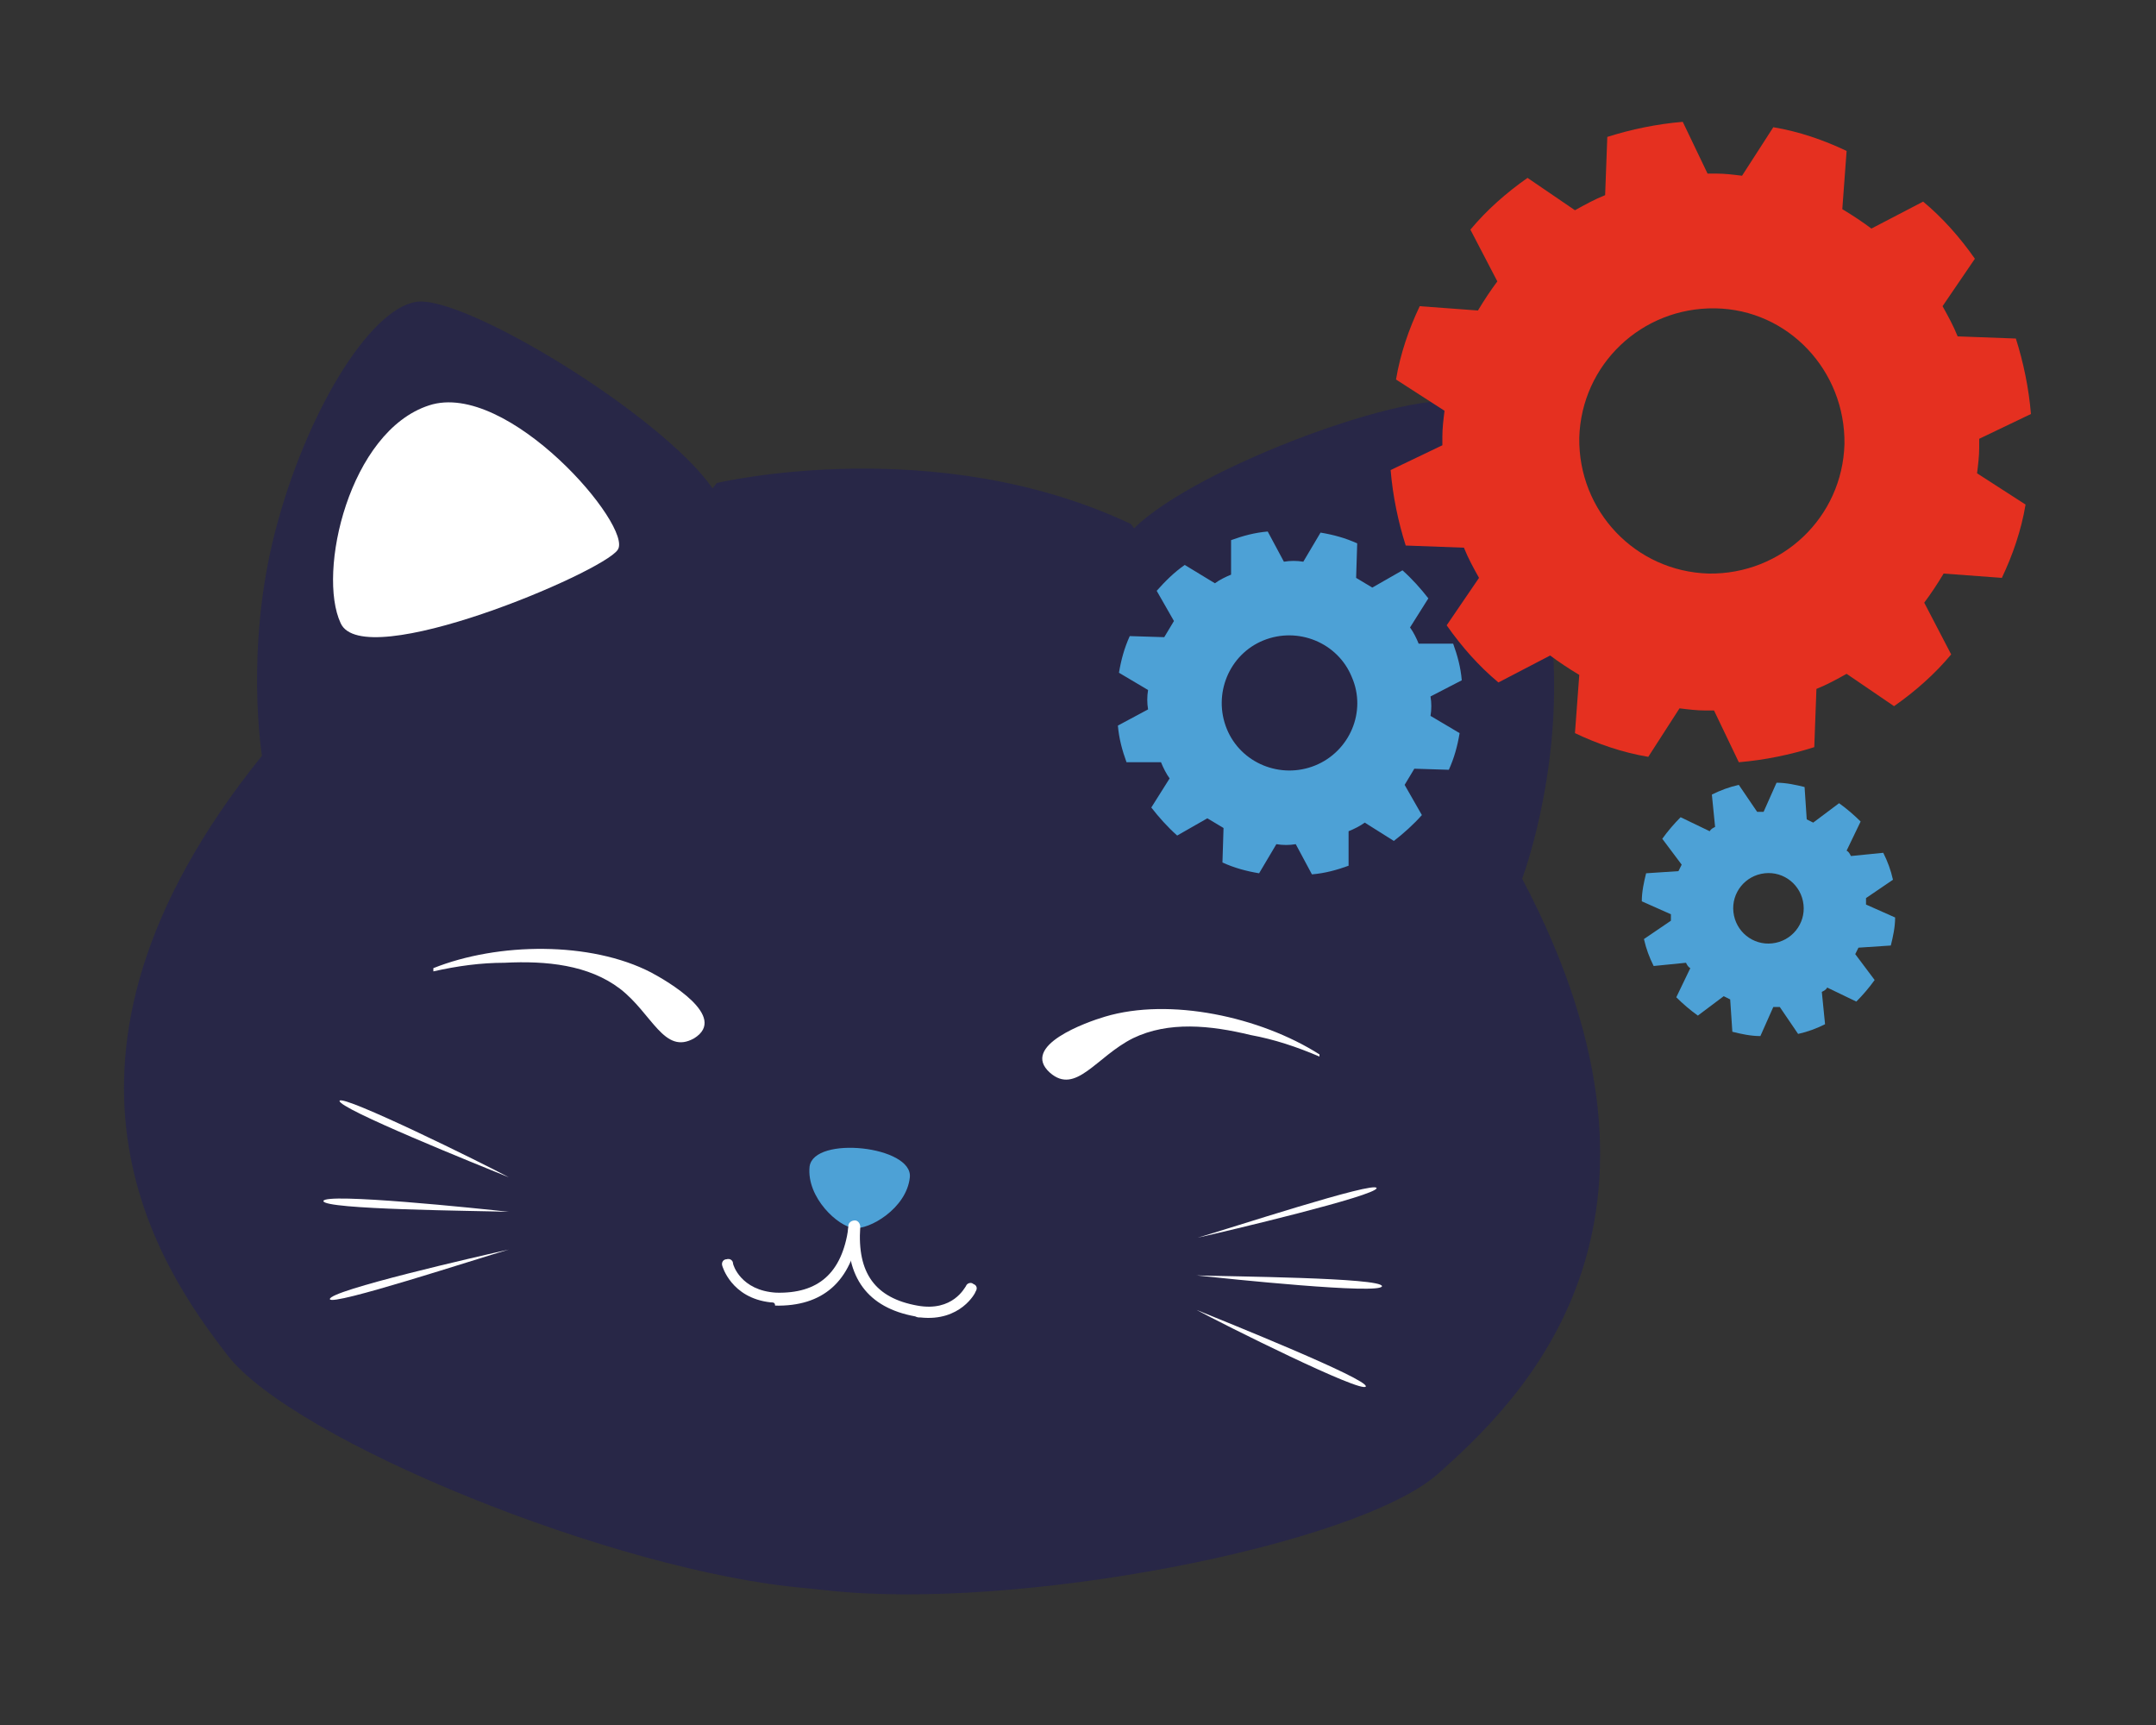
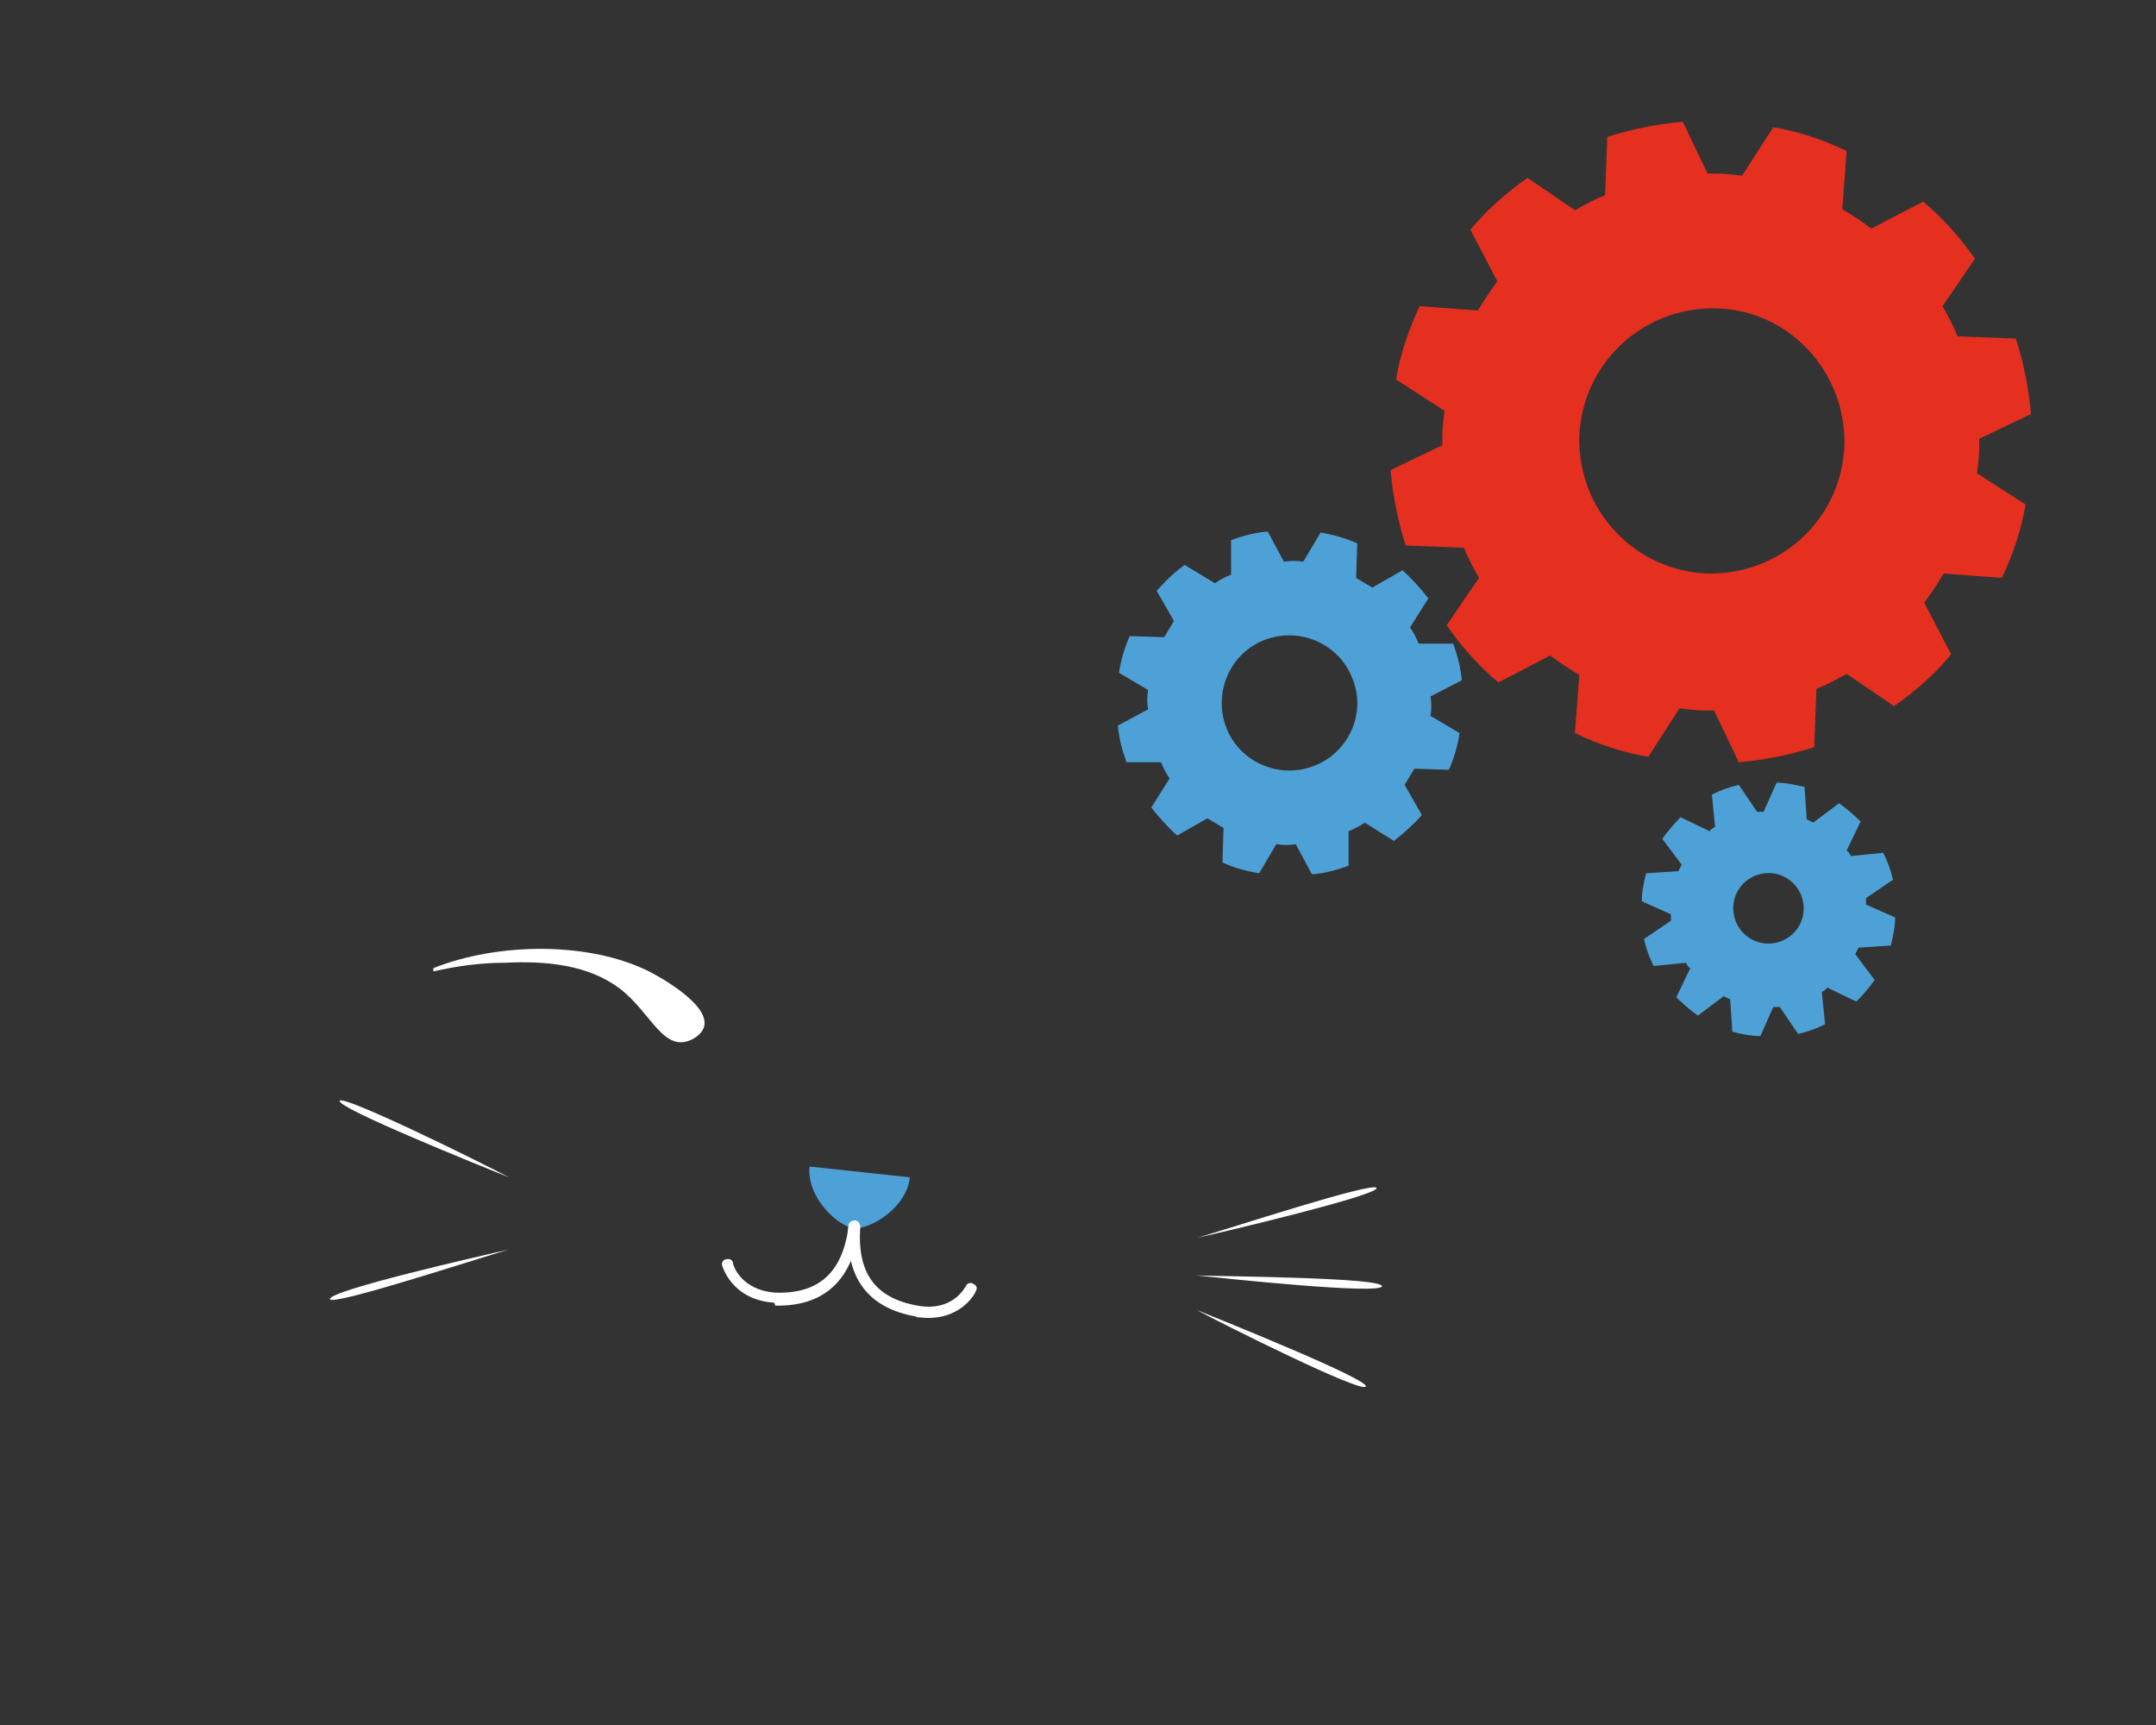
<svg xmlns="http://www.w3.org/2000/svg" id="Layer_1" x="0px" y="0px" viewBox="0 0 200 160" style="enable-background:new 0 0 200 160;" xml:space="preserve">
  <rect x="0" y="0" width="200" height="160" fill="#333333" stroke="none" />
  <style type="text/css">	.st0{fill:#282747;}	.st1{fill:#4DA1D6;}	.st2{fill:#FFFFFF;}	.st3{fill:#E53020;}</style>
  <g>
-     <path class="st0" d="M66.5,44.8c0,0,20.2-4.8,38.4,3.8l0.3,0.4c5.9-5.8,26.2-13.1,30.3-11.6c4.2,1.6,8,12.4,8.6,23.6  c0.6,11.3-2.9,20.5-2.9,20.5c17,32.2-0.3,48.5-7.8,55.2c-7.6,6.7-39.3,12.8-56.8,10.8l-1.9-0.2c-17.6-1.5-47.5-13.7-53.6-21.6  S1.4,98.5,24.3,70.1c0,0-1.6-9.8,1.2-20.7S34.2,28.7,38.6,28c4.4-0.7,22.8,10.5,27.5,17.3L66.5,44.8z" />
-     <path class="st1" d="M84.4,109.2c-0.3,2.9-3.8,4.9-5.2,4.7c-1.4-0.1-4.4-2.8-4.1-5.7C75.5,105.3,84.7,106.3,84.4,109.2" />
+     <path class="st1" d="M84.4,109.2c-0.3,2.9-3.8,4.9-5.2,4.7c-1.4-0.1-4.4-2.8-4.1-5.7" />
    <g>
      <path class="st2" d="M71.5,120.8c-3.7-0.4-4.5-3.4-4.5-3.4c-0.1-0.3,0.1-0.6,0.4-0.6c0.3-0.1,0.6,0.1,0.6,0.4c0,0.1,0.7,2.5,4,2.7   c3.9,0.1,6.1-1.8,6.7-6c0-0.3,0.3-0.5,0.6-0.4c0.3,0,0.5,0.3,0.4,0.6c-0.7,4.8-3.4,7.1-7.8,7C71.9,120.8,71.7,120.8,71.5,120.8" />
      <path class="st2" d="M85.4,122.2c-0.2,0-0.3,0-0.5-0.1c-4.4-0.8-6.5-3.6-6.2-8.4c0-0.3,0.3-0.5,0.6-0.5c0.3,0,0.5,0.3,0.5,0.6   c-0.3,4.3,1.4,6.6,5.3,7.3c3.3,0.6,4.4-1.7,4.5-1.8c0.1-0.3,0.5-0.4,0.7-0.2c0.3,0.1,0.4,0.4,0.2,0.7   C90.5,119.9,89.1,122.6,85.4,122.2" />
      <path class="st2" d="M40.2,89.8c6-2.4,14.6-2.5,20.2,0.4c1.5,0.8,7.2,4.1,4,6.1c-2.8,1.6-3.9-2.3-6.9-4.6   c-2.9-2.2-6.8-2.6-10.7-2.4c-2.2,0-4.4,0.3-6.6,0.8V89.8z" />
-       <path class="st2" d="M122.4,97.8c-5.5-3.5-13.9-5.3-19.9-3.5c-1.7,0.5-7.9,2.7-5.1,5.2c2.4,2.1,4.3-1.5,7.7-3.2   c3.3-1.6,7.2-1.2,10.9-0.3c2.2,0.4,4.3,1.1,6.4,2V97.8z" />
      <path class="st2" d="M47.2,109.2c-2.7-1.1-15.9-6.4-15.7-7.1C31.8,101.5,44.8,107.9,47.2,109.2" />
-       <path class="st2" d="M47.2,112.4c-2.9-0.1-17.2-0.2-17.2-1C30.1,110.6,44.5,112.1,47.2,112.4" />
      <path class="st2" d="M47.2,115.9c-2.8,0.8-16.5,5.3-16.6,4.6C30.5,119.7,44.5,116.5,47.2,115.9" />
-       <path class="st2" d="M39.8,37.6c-7.4,2.4-10.4,15.5-8.2,20.2c2.1,4.7,24.3-4.7,25.7-6.8C58.8,48.9,47.1,35.2,39.8,37.6" />
      <g>
        <path class="st2" d="M111,121.5c2.7,1.1,15.9,6.4,15.7,7.1C126.4,129.3,113.4,122.8,111,121.5" />
        <path class="st2" d="M111,118.3c2.9,0.1,17.2,0.2,17.2,1C128.1,120.1,113.8,118.6,111,118.3" />
        <path class="st2" d="M111.1,114.8c2.8-0.8,16.5-5.3,16.6-4.6C127.7,110.9,113.8,114.2,111.1,114.8" />
      </g>
    </g>
    <g>
      <g id="XMLID_52322_">
        <path id="XMLID_2088_" class="st1" d="M156.4,89.3c0.1,0.2,0.2,0.4,0.4,0.5l-1.3,2.7c0.6,0.6,1.3,1.2,2,1.7l2.4-1.8    c0.2,0.1,0.4,0.2,0.6,0.3l0.2,3c0.8,0.2,1.7,0.4,2.6,0.4l1.2-2.7c0.1,0,0.3,0,0.4,0c0.1,0,0.2,0,0.2,0l1.7,2.5    c0.9-0.2,1.7-0.5,2.5-0.9l-0.3-3c0.2-0.1,0.4-0.2,0.5-0.4l2.7,1.3c0.6-0.6,1.2-1.3,1.7-2l-1.8-2.4c0.1-0.2,0.2-0.4,0.3-0.6l3-0.2    c0.2-0.8,0.4-1.7,0.4-2.6l-2.7-1.2c0-0.1,0-0.3,0-0.4s0-0.2,0-0.2l2.5-1.7c-0.2-0.9-0.5-1.7-0.9-2.5l-3,0.3    c-0.1-0.2-0.2-0.4-0.4-0.5l1.3-2.7c-0.6-0.6-1.3-1.2-2-1.7l-2.4,1.8c-0.2-0.1-0.4-0.2-0.6-0.3l-0.2-3c-0.8-0.2-1.7-0.4-2.6-0.4    l-1.2,2.7c-0.1,0-0.3,0-0.4,0c-0.1,0-0.2,0-0.2,0l-1.7-2.5c-0.9,0.2-1.7,0.5-2.5,0.9l0.3,3c-0.2,0.1-0.4,0.2-0.5,0.4l-2.7-1.3    c-0.6,0.6-1.2,1.3-1.7,2l1.8,2.4c-0.1,0.2-0.2,0.4-0.3,0.6l-3,0.2c-0.2,0.8-0.4,1.7-0.4,2.6l2.7,1.2c0,0.1,0,0.3,0,0.4    s0,0.2,0,0.2l-2.5,1.7c0.2,0.9,0.5,1.7,0.9,2.5L156.4,89.3z M160.8,84.6c-0.2-1.8,1.1-3.4,2.9-3.6c1.8-0.2,3.4,1.1,3.6,2.9    c0.2,1.8-1.1,3.4-2.9,3.6C162.6,87.7,161,86.4,160.8,84.6z" />
      </g>
      <g id="XMLID_52213_">
        <path id="XMLID_2084_" class="st1" d="M135.6,63.1c-0.1-1.2-0.4-2.3-0.8-3.4h-3.2c-0.2-0.5-0.5-1.1-0.8-1.5l1.7-2.7    c-0.7-0.9-1.5-1.8-2.4-2.6l-2.8,1.6c-0.5-0.3-1-0.6-1.5-0.9l0.1-3.2c-1.1-0.5-2.2-0.8-3.4-1l-1.6,2.7c-0.6-0.1-1.2-0.1-1.8,0    l-1.5-2.8c-1.2,0.1-2.3,0.4-3.4,0.8v3.2c-0.5,0.2-1.1,0.5-1.5,0.8l-2.8-1.7c-1,0.7-1.8,1.5-2.6,2.4l1.6,2.8    c-0.3,0.5-0.6,1-0.9,1.5l-3.2-0.1c-0.5,1.1-0.8,2.2-1,3.4l2.7,1.6c-0.1,0.6-0.1,1.2,0,1.8l-2.8,1.5c0.1,1.2,0.4,2.3,0.8,3.4h3.2    c0.2,0.5,0.5,1.1,0.8,1.5l-1.7,2.7c0.7,0.9,1.5,1.8,2.4,2.6l2.8-1.6c0.5,0.3,1,0.6,1.5,0.9l-0.1,3.2c1.1,0.5,2.2,0.8,3.4,1    l1.6-2.7c0.6,0.1,1.2,0.1,1.8,0l1.5,2.8c1.2-0.1,2.3-0.4,3.4-0.8v-3.2c0.5-0.2,1.1-0.5,1.5-0.8l2.7,1.7c0.9-0.7,1.8-1.5,2.6-2.4    l-1.6-2.8c0.3-0.5,0.6-1,0.9-1.5l3.2,0.1c0.5-1.1,0.8-2.2,1-3.4l-2.7-1.6c0.1-0.6,0.1-1.2,0-1.8L135.6,63.1z M122,71    c-3.2,1.3-6.9-0.2-8.2-3.4c-1.3-3.2,0.2-6.9,3.4-8.2s6.9,0.2,8.2,3.4C126.8,66,125.2,69.7,122,71z" />
      </g>
      <path id="XMLID_52054_" class="st3" d="M183.6,40.7l4.8-2.3c-0.2-2.4-0.7-4.8-1.4-7l-5.4-0.2c-0.4-1-0.9-1.9-1.4-2.8l3-4.4   c-1.4-2-3-3.8-4.8-5.3l-4.8,2.5c-0.8-0.6-1.7-1.2-2.7-1.8l0.4-5.4c-2.1-1-4.4-1.8-6.8-2.2l-2.9,4.5c-0.8-0.1-1.6-0.2-2.4-0.2   c-0.3,0-0.5,0-0.8,0l-2.3-4.8c-2.4,0.2-4.8,0.7-7,1.4l-0.2,5.4c-1,0.4-1.9,0.9-2.8,1.4l-4.4-3c-2,1.4-3.8,3-5.3,4.8l2.5,4.8   c-0.6,0.8-1.2,1.7-1.8,2.7l-5.4-0.4c-1,2.1-1.8,4.4-2.2,6.8l4.5,2.9c-0.1,0.8-0.2,1.6-0.2,2.4c0,0.3,0,0.5,0,0.8l-4.8,2.3   c0.2,2.4,0.7,4.8,1.4,7l5.4,0.2c0.4,1,0.9,1.9,1.4,2.8l-3,4.4c1.4,2,3,3.8,4.8,5.3l4.8-2.5c0.8,0.6,1.7,1.2,2.7,1.8l-0.4,5.4   c2.1,1,4.4,1.8,6.8,2.2l2.9-4.5c0.8,0.1,1.6,0.2,2.4,0.2c0.3,0,0.5,0,0.8,0l2.3,4.8c2.4-0.2,4.8-0.7,7-1.4l0.2-5.4   c1-0.4,1.9-0.9,2.8-1.4l4.4,3c2-1.4,3.8-3,5.3-4.8l-2.5-4.8c0.6-0.8,1.2-1.7,1.8-2.7l5.4,0.4c1-2.1,1.8-4.4,2.2-6.8l-4.5-2.9   c0.1-0.8,0.2-1.6,0.2-2.4C183.6,41.2,183.6,40.9,183.6,40.7z M171.1,41.2c-0.2,6.8-5.8,12.1-12.6,12c-6.8-0.2-12.1-5.8-12-12.6   c0.2-6.8,5.8-12.1,12.6-12C165.9,28.7,171.2,34.4,171.1,41.2z" />
    </g>
  </g>
</svg>